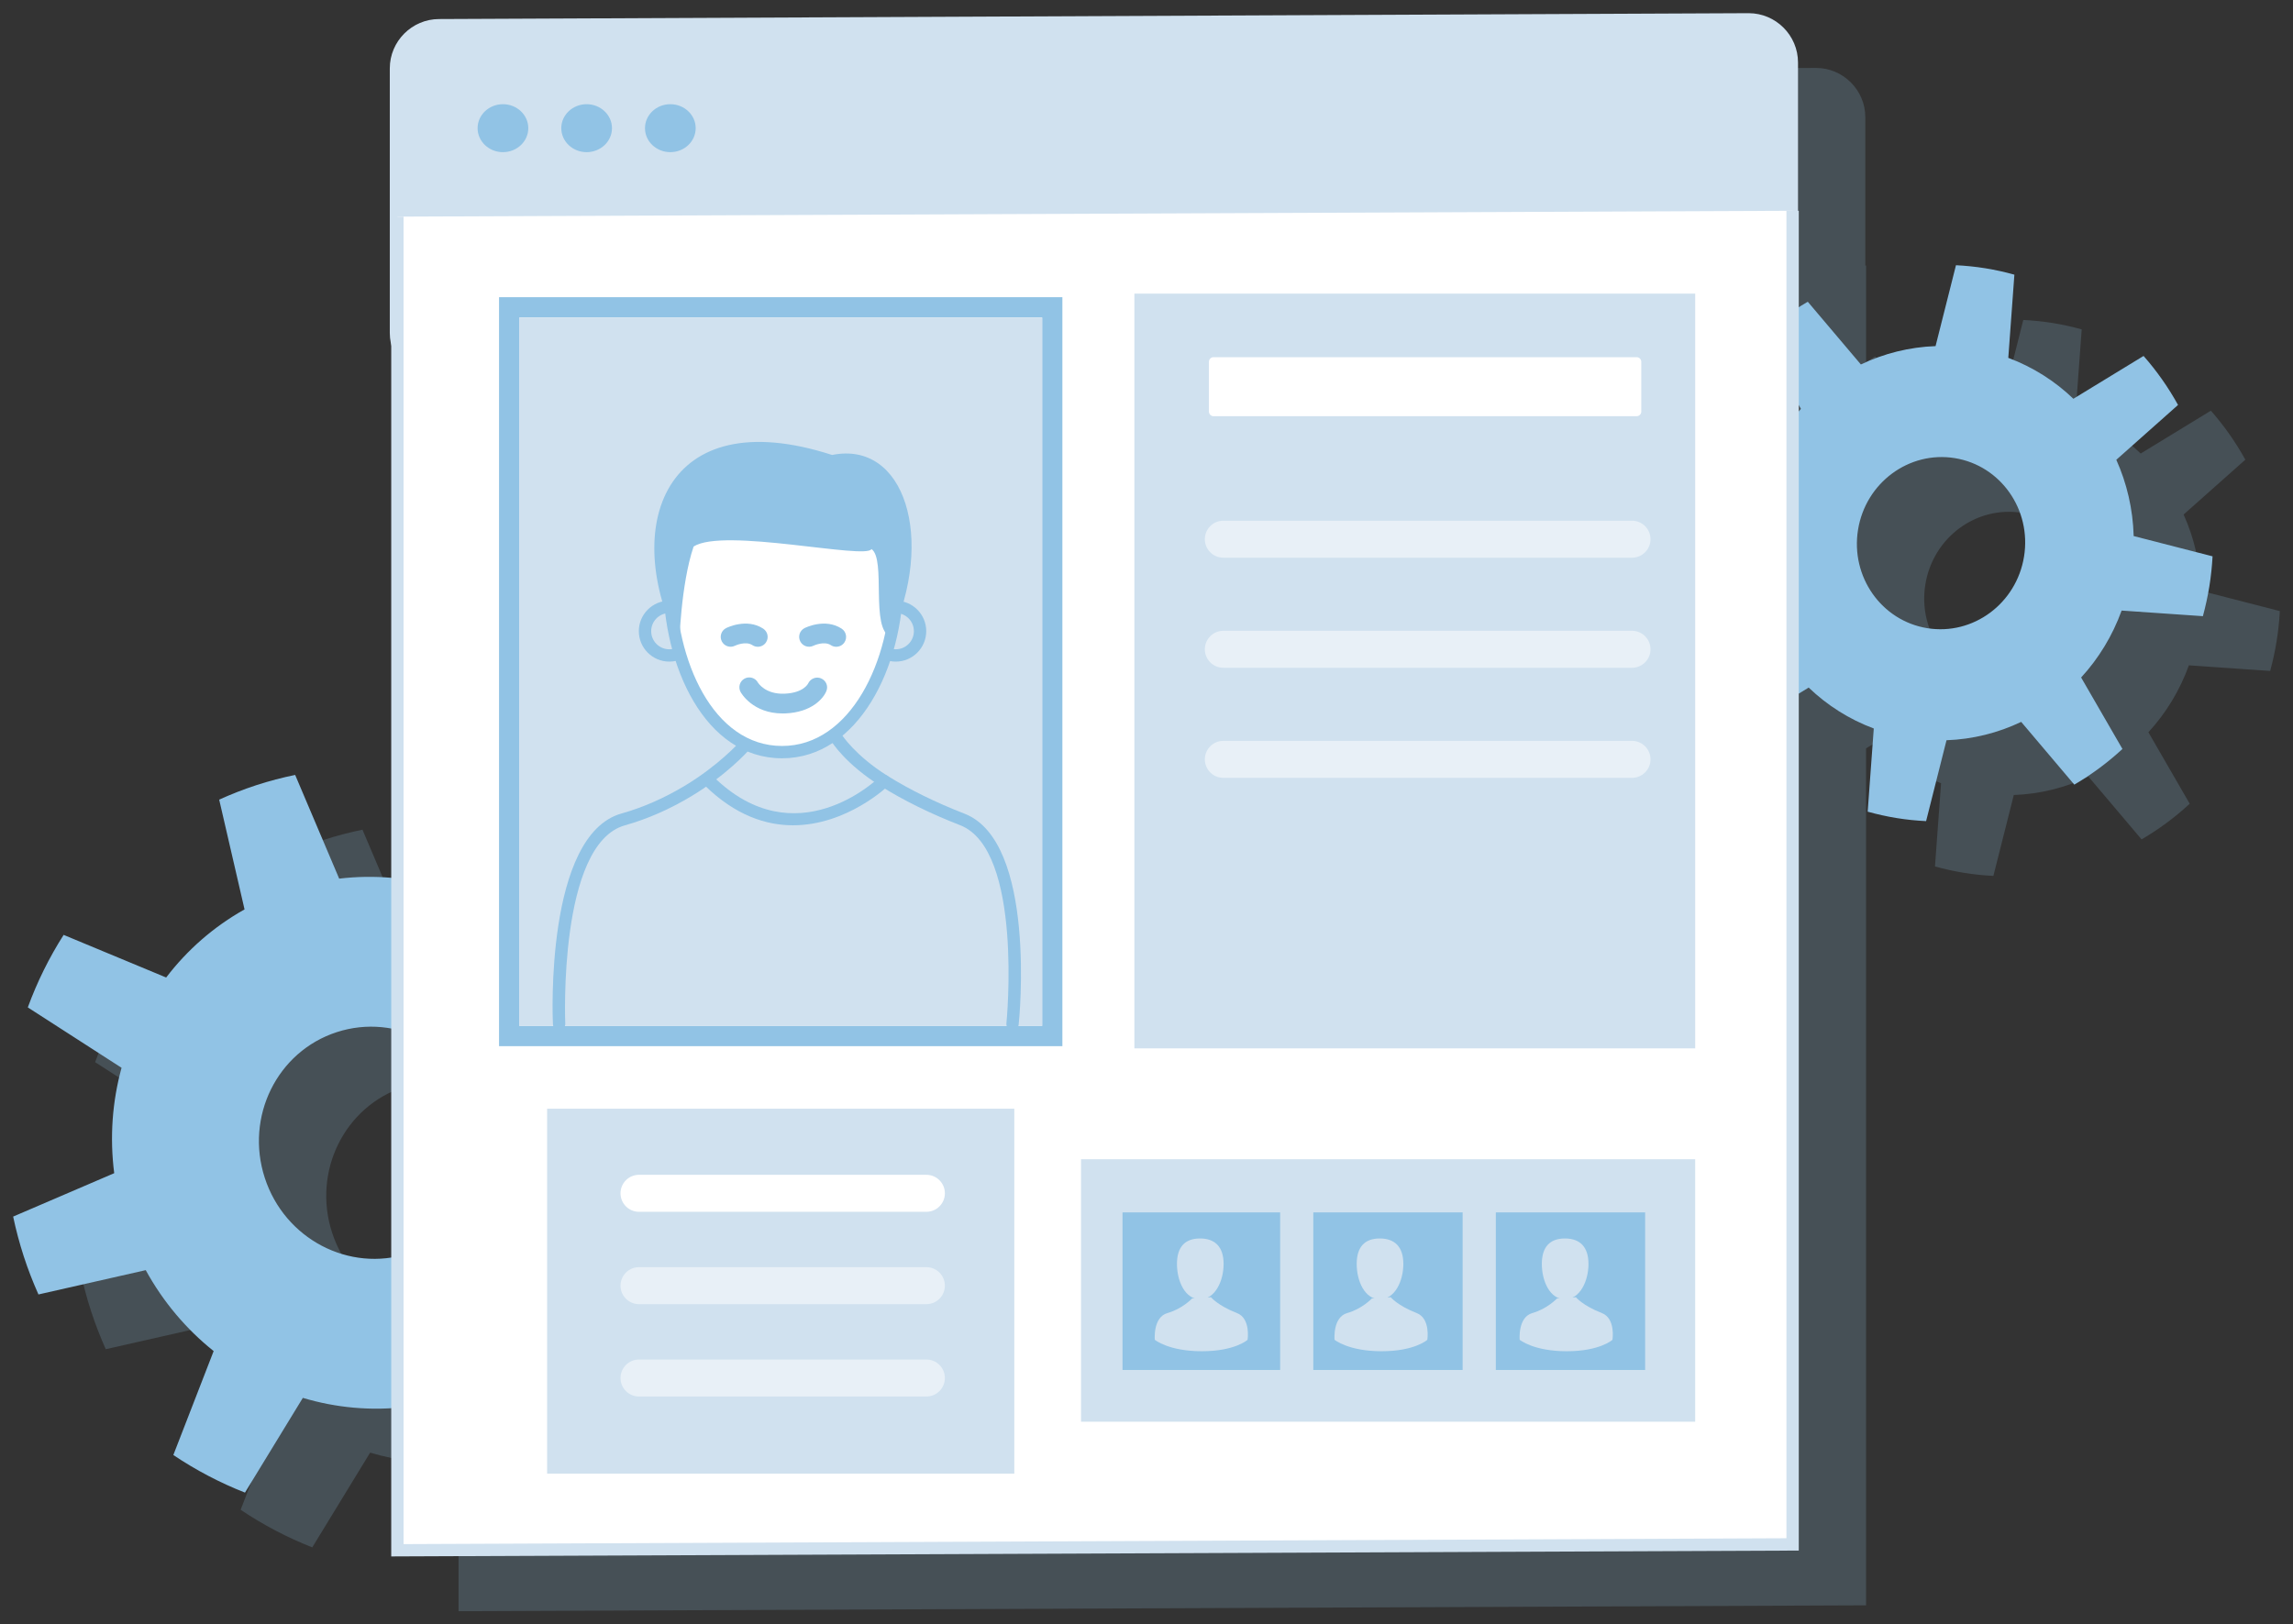
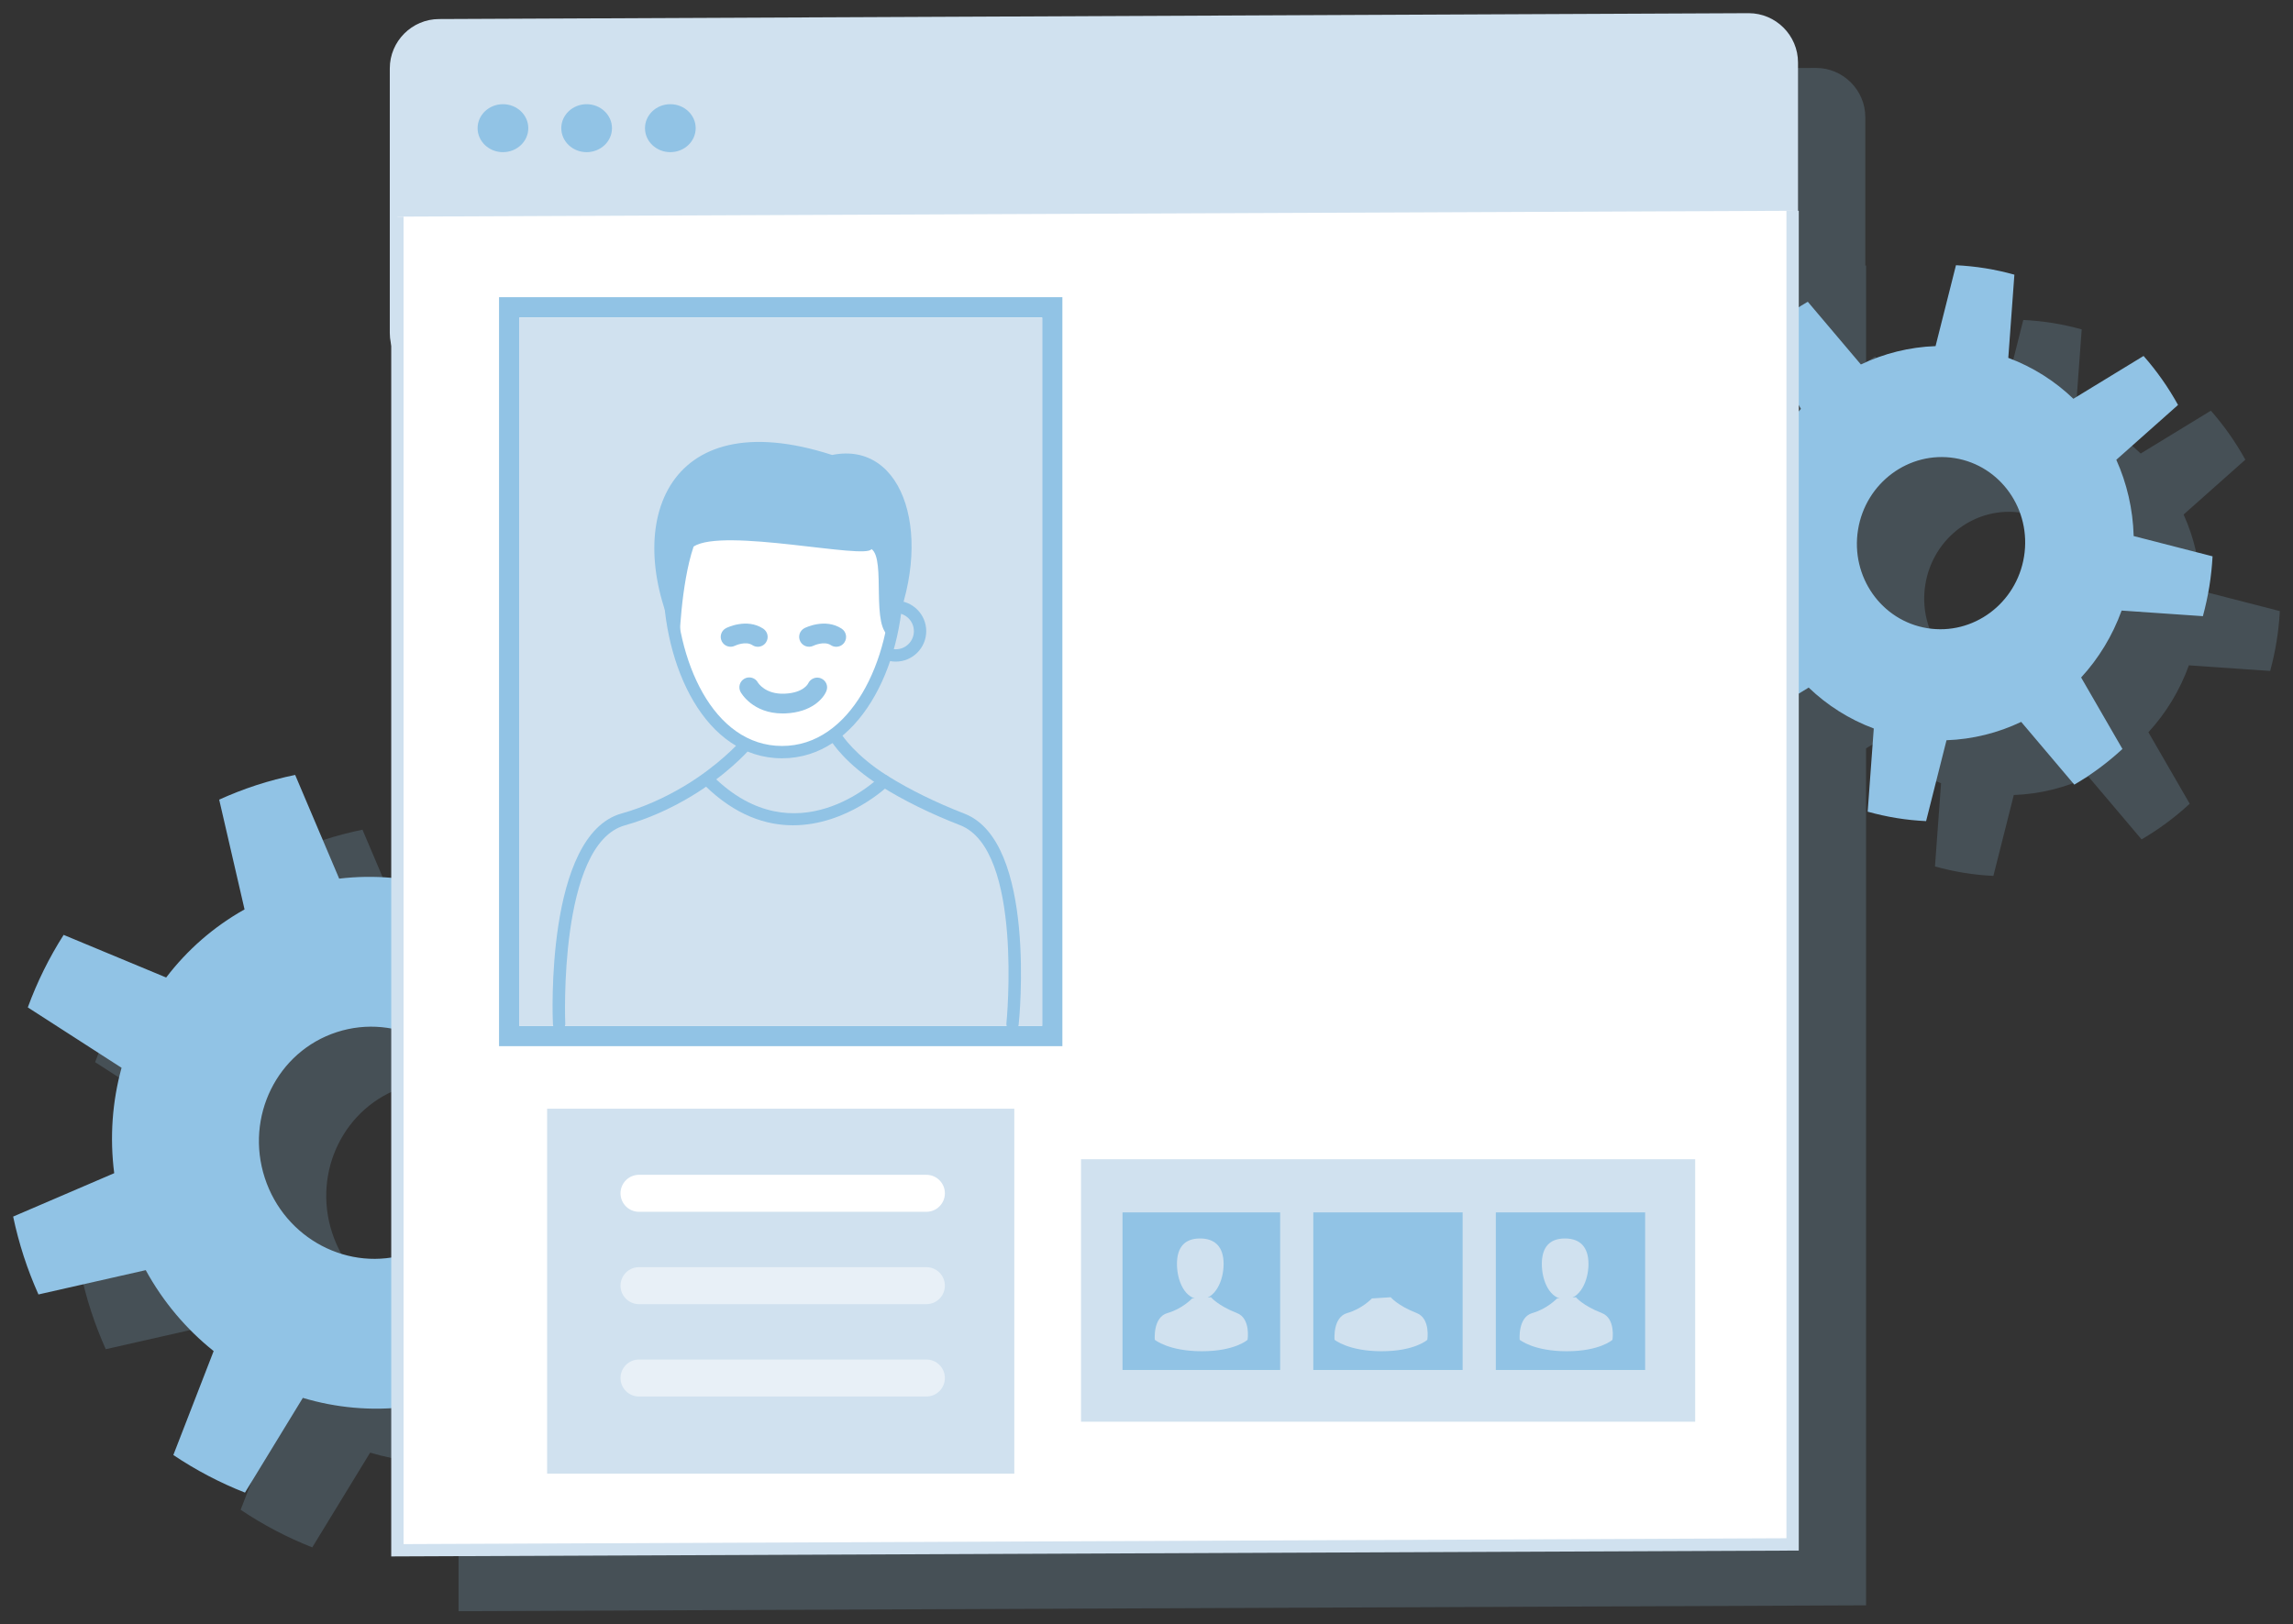
<svg xmlns="http://www.w3.org/2000/svg" version="1.1" id="Layer_1" x="0px" y="0px" viewBox="0 0 112.893 79.992" style="enable-background:new 0 0 112.893 79.992;" xml:space="preserve">
  <rect x="0" y="0" width="112.893" height="79.992" fill="#333333" stroke="none" />
  <g>
    <path style="opacity:0.2;fill:#91C3E5;" d="M108.363,29.093c-0.036-1.325-0.334-2.598-0.855-3.756l3.039-2.7   c-0.478-0.865-1.047-1.674-1.697-2.413l-3.455,2.109c-0.907-0.872-1.991-1.564-3.205-2.015l0.3-4.097   c-0.464-0.129-0.939-0.235-1.425-0.314c-0.486-0.079-0.97-0.127-1.451-0.151L98.609,19.739   c-1.294,0.046-2.541,0.362-3.676,0.904l-2.615-3.09c-0.153,0.089-0.294,0.197-0.443,0.293v-4.77H91.837V5.774   c0-1.336-1.093-2.429-2.429-2.429L24.934,3.635c-1.336,0-2.429,1.093-2.429,2.429v13.027   c0,0.191,0.028,0.374,0.07,0.553v26.282c-0.845-0.073-1.702-0.063-2.562,0.039l-2.167-5.107   c-0.637,0.132-1.273,0.297-1.905,0.502c-0.632,0.205-1.244,0.446-1.836,0.714l1.25,5.406   c-1.526,0.854-2.829,2.002-3.859,3.354l-5.048-2.099c-0.714,1.12-1.306,2.317-1.765,3.571l4.615,2.974   c-0.455,1.653-0.589,3.415-0.362,5.19L3.96,62.606c0.138,0.652,0.309,1.303,0.52,1.951   c0.211,0.648,0.455,1.275,0.726,1.884l5.282-1.197c0.86,1.569,2.004,2.915,3.344,3.985l-1.985,5.119   c1.108,0.745,2.291,1.365,3.527,1.852l2.849-4.665c1.395,0.418,2.866,0.581,4.352,0.493v7.315l69.298-0.289V36.853   l0.488-0.298c0.907,0.872,1.991,1.564,3.205,2.015l-0.3,4.098c0.464,0.129,0.939,0.235,1.425,0.314   c0.486,0.079,0.97,0.127,1.451,0.151l1.005-3.983c1.294-0.046,2.541-0.362,3.676-0.904l2.615,3.09   c0.849-0.496,1.644-1.085,2.37-1.756l-2.034-3.52c0.859-0.935,1.544-2.05,1.994-3.296l4.001,0.276   c0.129-0.476,0.237-0.963,0.317-1.461c0.081-0.498,0.132-0.994,0.159-1.486L108.363,29.093z M22.576,64.617   c-2.671,0.412-5.343-1.202-6.226-3.918c-0.978-3.009,0.609-6.221,3.545-7.176c0.894-0.291,1.811-0.335,2.681-0.176   V64.617z M91.874,22.958v-0.315l0.107,0.186C91.944,22.87,91.911,22.916,91.874,22.958z M102.965,30.104   c-0.374,2.313-2.506,3.892-4.763,3.527c-2.257-0.365-3.783-2.535-3.41-4.848c0.374-2.313,2.506-3.892,4.763-3.527   C101.812,25.621,103.338,27.791,102.965,30.104z" />
    <g>
      <g>
        <g>
          <path style="fill:#91C3E5;" d="M10.791,39.377c0.593-0.268,1.204-0.508,1.836-0.714      c0.632-0.205,1.268-0.371,1.905-0.502l2.167,5.107c1.737-0.206,3.466-0.044,5.094,0.444l2.849-4.665      c1.236,0.486,2.419,1.107,3.527,1.851l-1.985,5.119c1.34,1.07,2.484,2.416,3.344,3.985l5.282-1.197      c0.271,0.608,0.516,1.236,0.726,1.884c0.211,0.648,0.382,1.299,0.52,1.951l-4.976,2.137      c0.227,1.775,0.093,3.537-0.362,5.19l4.615,2.974c-0.459,1.254-1.05,2.451-1.764,3.571l-5.048-2.099      c-1.03,1.351-2.333,2.499-3.859,3.354l1.25,5.406c-0.593,0.268-1.204,0.508-1.836,0.714      c-0.632,0.205-1.268,0.371-1.905,0.502l-2.167-5.107c-1.737,0.206-3.466,0.044-5.094-0.444l-2.849,4.665      c-1.236-0.486-2.419-1.107-3.527-1.851l1.985-5.119c-1.34-1.07-2.484-2.416-3.344-3.985l-5.282,1.197      c-0.271-0.608-0.516-1.236-0.726-1.884s-0.382-1.299-0.52-1.951l4.976-2.137      c-0.227-1.775-0.093-3.537,0.362-5.19L1.369,49.609c0.459-1.254,1.05-2.451,1.764-3.571l5.048,2.099      c1.03-1.351,2.333-2.499,3.859-3.354L10.791,39.377z M13.036,58.003c0.978,3.009,4.151,4.674,7.087,3.72      s4.523-4.167,3.545-7.176c-0.978-3.009-4.151-4.674-7.087-3.72C13.645,51.781,12.058,54.994,13.036,58.003z" />
        </g>
      </g>
    </g>
    <g>
      <g>
        <g>
          <path style="fill:#91C3E5;" d="M94.829,40.436c-0.481-0.024-0.965-0.072-1.451-0.151      c-0.486-0.079-0.961-0.185-1.425-0.314l0.3-4.097c-1.214-0.452-2.298-1.144-3.205-2.015L85.593,35.968      c-0.65-0.738-1.219-1.547-1.697-2.413l3.039-2.7c-0.52-1.158-0.819-2.432-0.855-3.756l-3.884-0.998      c0.027-0.492,0.078-0.988,0.159-1.486c0.081-0.498,0.188-0.985,0.317-1.461l4.001,0.276      c0.451-1.246,1.135-2.361,1.994-3.296l-2.034-3.52c0.726-0.671,1.521-1.26,2.37-1.756l2.615,3.09      c1.136-0.542,2.382-0.857,3.677-0.904l1.005-3.983c0.481,0.024,0.965,0.072,1.451,0.151      c0.486,0.079,0.961,0.185,1.425,0.314l-0.3,4.097c1.214,0.452,2.298,1.144,3.205,2.015l3.455-2.109      c0.65,0.738,1.219,1.547,1.697,2.413l-3.039,2.7c0.52,1.158,0.819,2.432,0.855,3.756l3.884,0.998      c-0.027,0.492-0.078,0.988-0.159,1.486c-0.081,0.498-0.188,0.985-0.317,1.461l-4.001-0.276      c-0.451,1.246-1.135,2.361-1.994,3.296l2.034,3.52c-0.726,0.671-1.521,1.26-2.37,1.756l-2.615-3.09      c-1.136,0.542-2.382,0.857-3.677,0.904L94.829,40.436z M99.651,27.408c0.374-2.313-1.153-4.483-3.41-4.848      c-2.257-0.365-4.389,1.215-4.763,3.527c-0.374,2.313,1.153,4.483,3.41,4.848      C97.145,31.3,99.277,29.721,99.651,27.408z" />
        </g>
      </g>
    </g>
    <g>
      <path style="fill:#D0E1EF;" d="M88.523,16.105c0,1.336-1.093,2.429-2.429,2.429l-64.474,0.289    c-1.336,0-2.429-1.093-2.429-2.429V3.367c0-1.336,1.093-2.429,2.429-2.429l64.474-0.289    c1.336,0,2.429,1.093,2.429,2.429V16.105z" />
    </g>
    <g>
      <polyline style="fill:#FFFFFF;" points="88.256,10.379 88.256,76.053 19.565,76.343 19.565,10.668   " />
      <polygon style="fill:#D0E1EF;" points="88.56,76.357 19.262,76.646 19.262,10.668 19.869,10.668 19.869,76.039     87.953,75.75 87.953,10.379 88.56,10.379   " />
    </g>
    <g>
-       <rect x="55.85" y="14.459" style="fill:#D0E1EF;" width="27.611" height="37.167" />
-     </g>
+       </g>
    <g>
      <rect x="26.937" y="54.598" style="fill:#D0E1EF;" width="23.001" height="17.971" />
    </g>
    <g>
      <rect x="53.223" y="57.086" style="fill:#D0E1EF;" width="30.237" height="12.926" />
    </g>
    <g>
      <ellipse style="fill:#91C3E5;" cx="28.882" cy="6.312" rx="0.762" ry="0.695" />
      <path style="fill:#91C3E5;" d="M28.882,7.493c-0.688,0-1.248-0.529-1.248-1.181s0.56-1.181,1.248-1.181    c0.688,0,1.248,0.529,1.248,1.181S29.571,7.493,28.882,7.493z M28.882,6.102c-0.15,0-0.277,0.096-0.277,0.21    s0.127,0.21,0.277,0.21c0.15,0,0.277-0.096,0.277-0.21S29.032,6.102,28.882,6.102z" />
    </g>
    <g>
      <ellipse style="fill:#91C3E5;" cx="24.762" cy="6.312" rx="0.762" ry="0.695" />
      <path style="fill:#91C3E5;" d="M24.762,7.493c-0.688,0-1.248-0.529-1.248-1.181s0.56-1.181,1.248-1.181    c0.688,0,1.248,0.529,1.248,1.181S25.45,7.493,24.762,7.493z M24.762,6.102c-0.15,0-0.277,0.096-0.277,0.21    s0.127,0.21,0.277,0.21s0.277-0.096,0.277-0.21S24.912,6.102,24.762,6.102z" />
    </g>
    <g>
      <ellipse style="fill:#91C3E5;" cx="33.003" cy="6.312" rx="0.762" ry="0.695" />
-       <path style="fill:#91C3E5;" d="M33.003,7.493c-0.688,0-1.248-0.529-1.248-1.181s0.56-1.181,1.248-1.181    c0.688,0,1.248,0.529,1.248,1.181S33.691,7.493,33.003,7.493z M33.003,6.102c-0.15,0-0.277,0.096-0.277,0.21    s0.127,0.21,0.277,0.21s0.277-0.096,0.277-0.21S33.153,6.102,33.003,6.102z" />
+       <path style="fill:#91C3E5;" d="M33.003,7.493c-0.688,0-1.248-0.529-1.248-1.181s0.56-1.181,1.248-1.181    c0.688,0,1.248,0.529,1.248,1.181S33.691,7.493,33.003,7.493z M33.003,6.102s0.127,0.21,0.277,0.21s0.277-0.096,0.277-0.21S33.153,6.102,33.003,6.102z" />
    </g>
    <g>
      <rect x="25.07" y="15.135" style="fill:none;stroke:#91C3E5;stroke-miterlimit:10;" width="26.735" height="35.883" />
    </g>
    <g>
      <rect x="59.748" y="17.817" style="fill:#FFFFFF;" width="20.83" height="2.451" />
      <path style="fill:#FFFFFF;" d="M80.578,20.496H59.748c-0.126,0-0.228-0.102-0.228-0.228v-2.451    c0-0.126,0.102-0.228,0.228-0.228h20.83c0.126,0,0.228,0.102,0.228,0.228v2.451    C80.805,20.394,80.703,20.496,80.578,20.496z M59.975,20.04h20.374V18.045H59.975V20.04z" />
    </g>
    <g>
      <rect x="55.266" y="59.704" style="fill:#91C3E5;" width="7.76" height="7.76" />
    </g>
    <g>
      <rect x="64.659" y="59.704" style="fill:#91C3E5;" width="7.352" height="7.76" />
    </g>
    <g>
      <g>
        <path style="fill:#D0E1EF;" d="M68.472,63.882c0,0,0.327,0.409,1.276,0.778c0.691,0.269,0.525,1.318,0.525,1.318     s-0.614,0.563-2.252,0.563c-1.638,0-2.316-0.563-2.316-0.563s-0.102-1.113,0.627-1.318     c0.729-0.205,1.212-0.719,1.212-0.719" />
      </g>
      <g>
-         <path style="fill:#D0E1EF;" d="M69.092,62.242c0,0.827-0.41,1.74-1.16,1.74s-1.137-0.913-1.137-1.74     s0.387-1.254,1.137-1.254S69.092,61.415,69.092,62.242z" />
-       </g>
+         </g>
    </g>
    <g>
      <g>
        <path style="fill:#D0E1EF;" d="M59.623,63.882c0,0,0.327,0.409,1.276,0.778c0.691,0.269,0.524,1.318,0.524,1.318     s-0.614,0.563-2.252,0.563s-2.316-0.563-2.316-0.563s-0.102-1.113,0.627-1.318     c0.729-0.205,1.212-0.719,1.212-0.719" />
      </g>
      <g>
        <path style="fill:#D0E1EF;" d="M60.243,62.242c0,0.827-0.41,1.74-1.16,1.74c-0.749,0-1.137-0.913-1.137-1.74     s0.387-1.254,1.137-1.254C59.832,60.988,60.243,61.415,60.243,62.242z" />
      </g>
    </g>
    <g>
      <rect x="73.645" y="59.704" style="fill:#91C3E5;" width="7.352" height="7.76" />
    </g>
    <g>
      <g>
        <path style="fill:#D0E1EF;" d="M77.588,63.882c0,0,0.327,0.409,1.276,0.778c0.691,0.269,0.524,1.318,0.524,1.318     s-0.614,0.563-2.252,0.563c-1.638,0-2.316-0.563-2.316-0.563s-0.102-1.113,0.627-1.318     c0.729-0.205,1.212-0.719,1.212-0.719" />
      </g>
      <g>
        <path style="fill:#D0E1EF;" d="M78.207,62.242c0,0.827-0.41,1.74-1.16,1.74c-0.749,0-1.137-0.913-1.137-1.74     s0.387-1.254,1.137-1.254C77.797,60.988,78.207,61.415,78.207,62.242z" />
      </g>
    </g>
    <g style="opacity:0.5;">
      <path style="fill:#FFFFFF;" d="M80.35,27.464H60.23c-0.503,0-0.911-0.408-0.911-0.911s0.408-0.911,0.911-0.911    h20.12c0.503,0,0.911,0.408,0.911,0.911S80.853,27.464,80.35,27.464z" />
    </g>
    <g style="opacity:0.5;">
      <path style="fill:#FFFFFF;" d="M80.35,32.885H60.23c-0.503,0-0.911-0.408-0.911-0.911    c0-0.503,0.408-0.911,0.911-0.911h20.12c0.503,0,0.911,0.408,0.911,0.911    C81.261,32.477,80.853,32.885,80.35,32.885z" />
    </g>
    <g style="opacity:0.5;">
      <path style="fill:#FFFFFF;" d="M80.35,38.305H60.23c-0.503,0-0.911-0.408-0.911-0.911s0.408-0.911,0.911-0.911    h20.12c0.503,0,0.911,0.408,0.911,0.911S80.853,38.305,80.35,38.305z" />
    </g>
    <g>
      <path style="fill:#FFFFFF;" d="M45.609,59.675H31.461c-0.503,0-0.911-0.408-0.911-0.911s0.408-0.911,0.911-0.911    h14.148c0.503,0,0.911,0.408,0.911,0.911S46.113,59.675,45.609,59.675z" />
    </g>
    <g>
      <path style="opacity:0.5;fill:#FFFFFF;" d="M45.609,64.223H31.461c-0.503,0-0.911-0.408-0.911-0.911    s0.408-0.911,0.911-0.911h14.148c0.503,0,0.911,0.408,0.911,0.911S46.113,64.223,45.609,64.223z" />
    </g>
    <g>
      <path style="opacity:0.5;fill:#FFFFFF;" d="M45.609,68.771H31.461c-0.503,0-0.911-0.408-0.911-0.911    c0-0.503,0.408-0.911,0.911-0.911h14.148c0.503,0,0.911,0.408,0.911,0.911    C46.52,68.363,46.113,68.771,45.609,68.771z" />
    </g>
    <rect x="25.561" y="15.637" style="fill:#D0E1EF;" width="25.754" height="34.886" />
    <g>
-       <path style="fill:#91C3E5;" d="M32.952,32.581c-0.827,0-1.5-0.673-1.5-1.5c0-0.827,0.673-1.5,1.5-1.5    c0.827,0,1.5,0.673,1.5,1.5C34.452,31.908,33.779,32.581,32.952,32.581z M32.952,30.189    c-0.492,0-0.892,0.401-0.892,0.893c0,0.492,0.4,0.892,0.892,0.892s0.893-0.4,0.893-0.892    C33.844,30.589,33.444,30.189,32.952,30.189z" />
-     </g>
+       </g>
    <g>
      <path style="fill:#91C3E5;" d="M44.102,32.581c-0.827,0-1.5-0.673-1.5-1.5c0-0.827,0.673-1.5,1.5-1.5    c0.827,0,1.5,0.673,1.5,1.5C45.601,31.908,44.928,32.581,44.102,32.581z M44.102,30.189    c-0.492,0-0.893,0.401-0.893,0.893c0,0.492,0.401,0.892,0.893,0.892s0.892-0.4,0.892-0.892    C44.994,30.589,44.594,30.189,44.102,30.189z" />
    </g>
    <g>
      <g>
        <path style="fill:#91C3E5;" d="M39.045,40.641c-1.341,0-2.845-0.49-4.344-1.96     c-0.12-0.117-0.122-0.309-0.004-0.429c0.117-0.12,0.309-0.121,0.429-0.004     c4.043,3.966,8.03,0.163,8.198-0.001c0.119-0.116,0.312-0.115,0.429,0.005c0.117,0.12,0.116,0.312-0.004,0.429     C43.719,38.71,41.705,40.641,39.045,40.641z" />
      </g>
      <g>
        <g>
          <path style="fill:#FFFFFF;" d="M44.173,28.534c0,4.041-2.006,8.505-5.668,8.505c-3.663,0-5.555-4.464-5.555-8.505      s1.892-6.128,5.555-6.128C42.167,22.406,44.173,24.493,44.173,28.534z" />
          <path style="fill:#91C3E5;" d="M38.505,37.342c-3.805,0-5.859-4.538-5.859-8.808c0-4.208,2.026-6.432,5.859-6.432      c3.851,0,5.972,2.285,5.972,6.432C44.476,32.864,42.243,37.342,38.505,37.342z M38.505,22.709      c-3.484,0-5.251,1.96-5.251,5.825c0,3.976,1.841,8.201,5.251,8.201c3.358,0,5.365-4.17,5.365-8.201      C43.869,24.723,42.014,22.709,38.505,22.709z" />
        </g>
        <g>
          <path style="fill:#91C3E5;" d="M27.526,50.729c-0.157,0-0.29-0.121-0.302-0.281      c-0.021-0.279-0.385-9.332,3.376-10.388c1.055-0.296,2.11-0.76,3.134-1.377      c1.632-0.984,2.635-2.095,2.642-2.102c0.112-0.124,0.304-0.133,0.429-0.022      c0.124,0.113,0.134,0.304,0.022,0.428c-0.029,0.032-1.058,1.179-2.779,2.216      c-1.071,0.645-2.176,1.13-3.283,1.441c-3.283,0.921-2.94,9.694-2.935,9.757      c0.013,0.167-0.113,0.313-0.28,0.326C27.541,50.729,27.534,50.729,27.526,50.729z" />
        </g>
        <g>
          <path style="fill:#91C3E5;" d="M49.851,50.729c-0.013,0-0.026-0.001-0.039-0.002      c-0.166-0.022-0.284-0.174-0.262-0.34c0.008-0.06,0.835-8.539-2.281-9.751      c-1.458-0.567-2.768-1.211-3.893-1.915c-1.74-1.088-2.409-2.156-2.447-2.223      c-0.083-0.146-0.032-0.332,0.114-0.414c0.145-0.083,0.328-0.033,0.411,0.11c0.013,0.02,0.664,1.024,2.243,2.012      c1.093,0.683,2.369,1.31,3.791,1.864c3.558,1.383,2.698,10.129,2.663,10.395      C50.132,50.618,50.001,50.729,49.851,50.729z" />
        </g>
      </g>
    </g>
    <g>
      <path style="fill:#91C3E5;" d="M38.533,35.134c-1.478,0-2.047-1.012-2.071-1.057    c-0.129-0.235-0.042-0.531,0.194-0.659c0.235-0.128,0.53-0.042,0.659,0.194c0.011,0.017,0.363,0.59,1.317,0.548    c0.928-0.04,1.148-0.486,1.157-0.505c0.111-0.237,0.394-0.352,0.634-0.249c0.241,0.103,0.361,0.368,0.267,0.613    c-0.149,0.387-0.741,1.058-2.016,1.112C38.625,35.134,38.578,35.134,38.533,35.134z" />
    </g>
    <g>
      <path style="fill:#91C3E5;" d="M33.442,31.732c0,0,0.07-2.936,0.706-4.815c1.435-0.957,8.509,0.657,8.758,0.121    c0.733,0.507-0.074,3.926,0.945,4.326c2.206-4.841,0.692-9.683-2.883-8.959    C32.636,19.707,30.557,26.027,33.442,31.732z" />
    </g>
    <g>
-       <path style="fill:#FFFFFF;" d="M35.969,31.364c0,0,0.757-0.384,1.341,0" />
      <path style="fill:#91C3E5;" d="M37.309,31.85c-0.091,0-0.184-0.025-0.266-0.08    c-0.331-0.219-0.852,0.026-0.858,0.029c-0.24,0.119-0.531,0.02-0.65-0.219    c-0.119-0.239-0.025-0.528,0.214-0.649c0.041-0.021,1.017-0.505,1.827,0.027c0.224,0.148,0.286,0.449,0.139,0.673    C37.623,31.773,37.468,31.85,37.309,31.85z" />
    </g>
    <g>
      <path style="fill:#FFFFFF;" d="M39.83,31.364c0,0,0.757-0.384,1.341,0" />
      <path style="fill:#91C3E5;" d="M41.171,31.85c-0.091,0-0.184-0.025-0.266-0.08    c-0.331-0.219-0.852,0.026-0.858,0.029c-0.239,0.119-0.531,0.02-0.65-0.219    c-0.119-0.239-0.025-0.528,0.214-0.649c0.041-0.021,1.017-0.505,1.827,0.027c0.224,0.148,0.286,0.449,0.139,0.673    C41.484,31.773,41.329,31.85,41.171,31.85z" />
    </g>
  </g>
</svg>